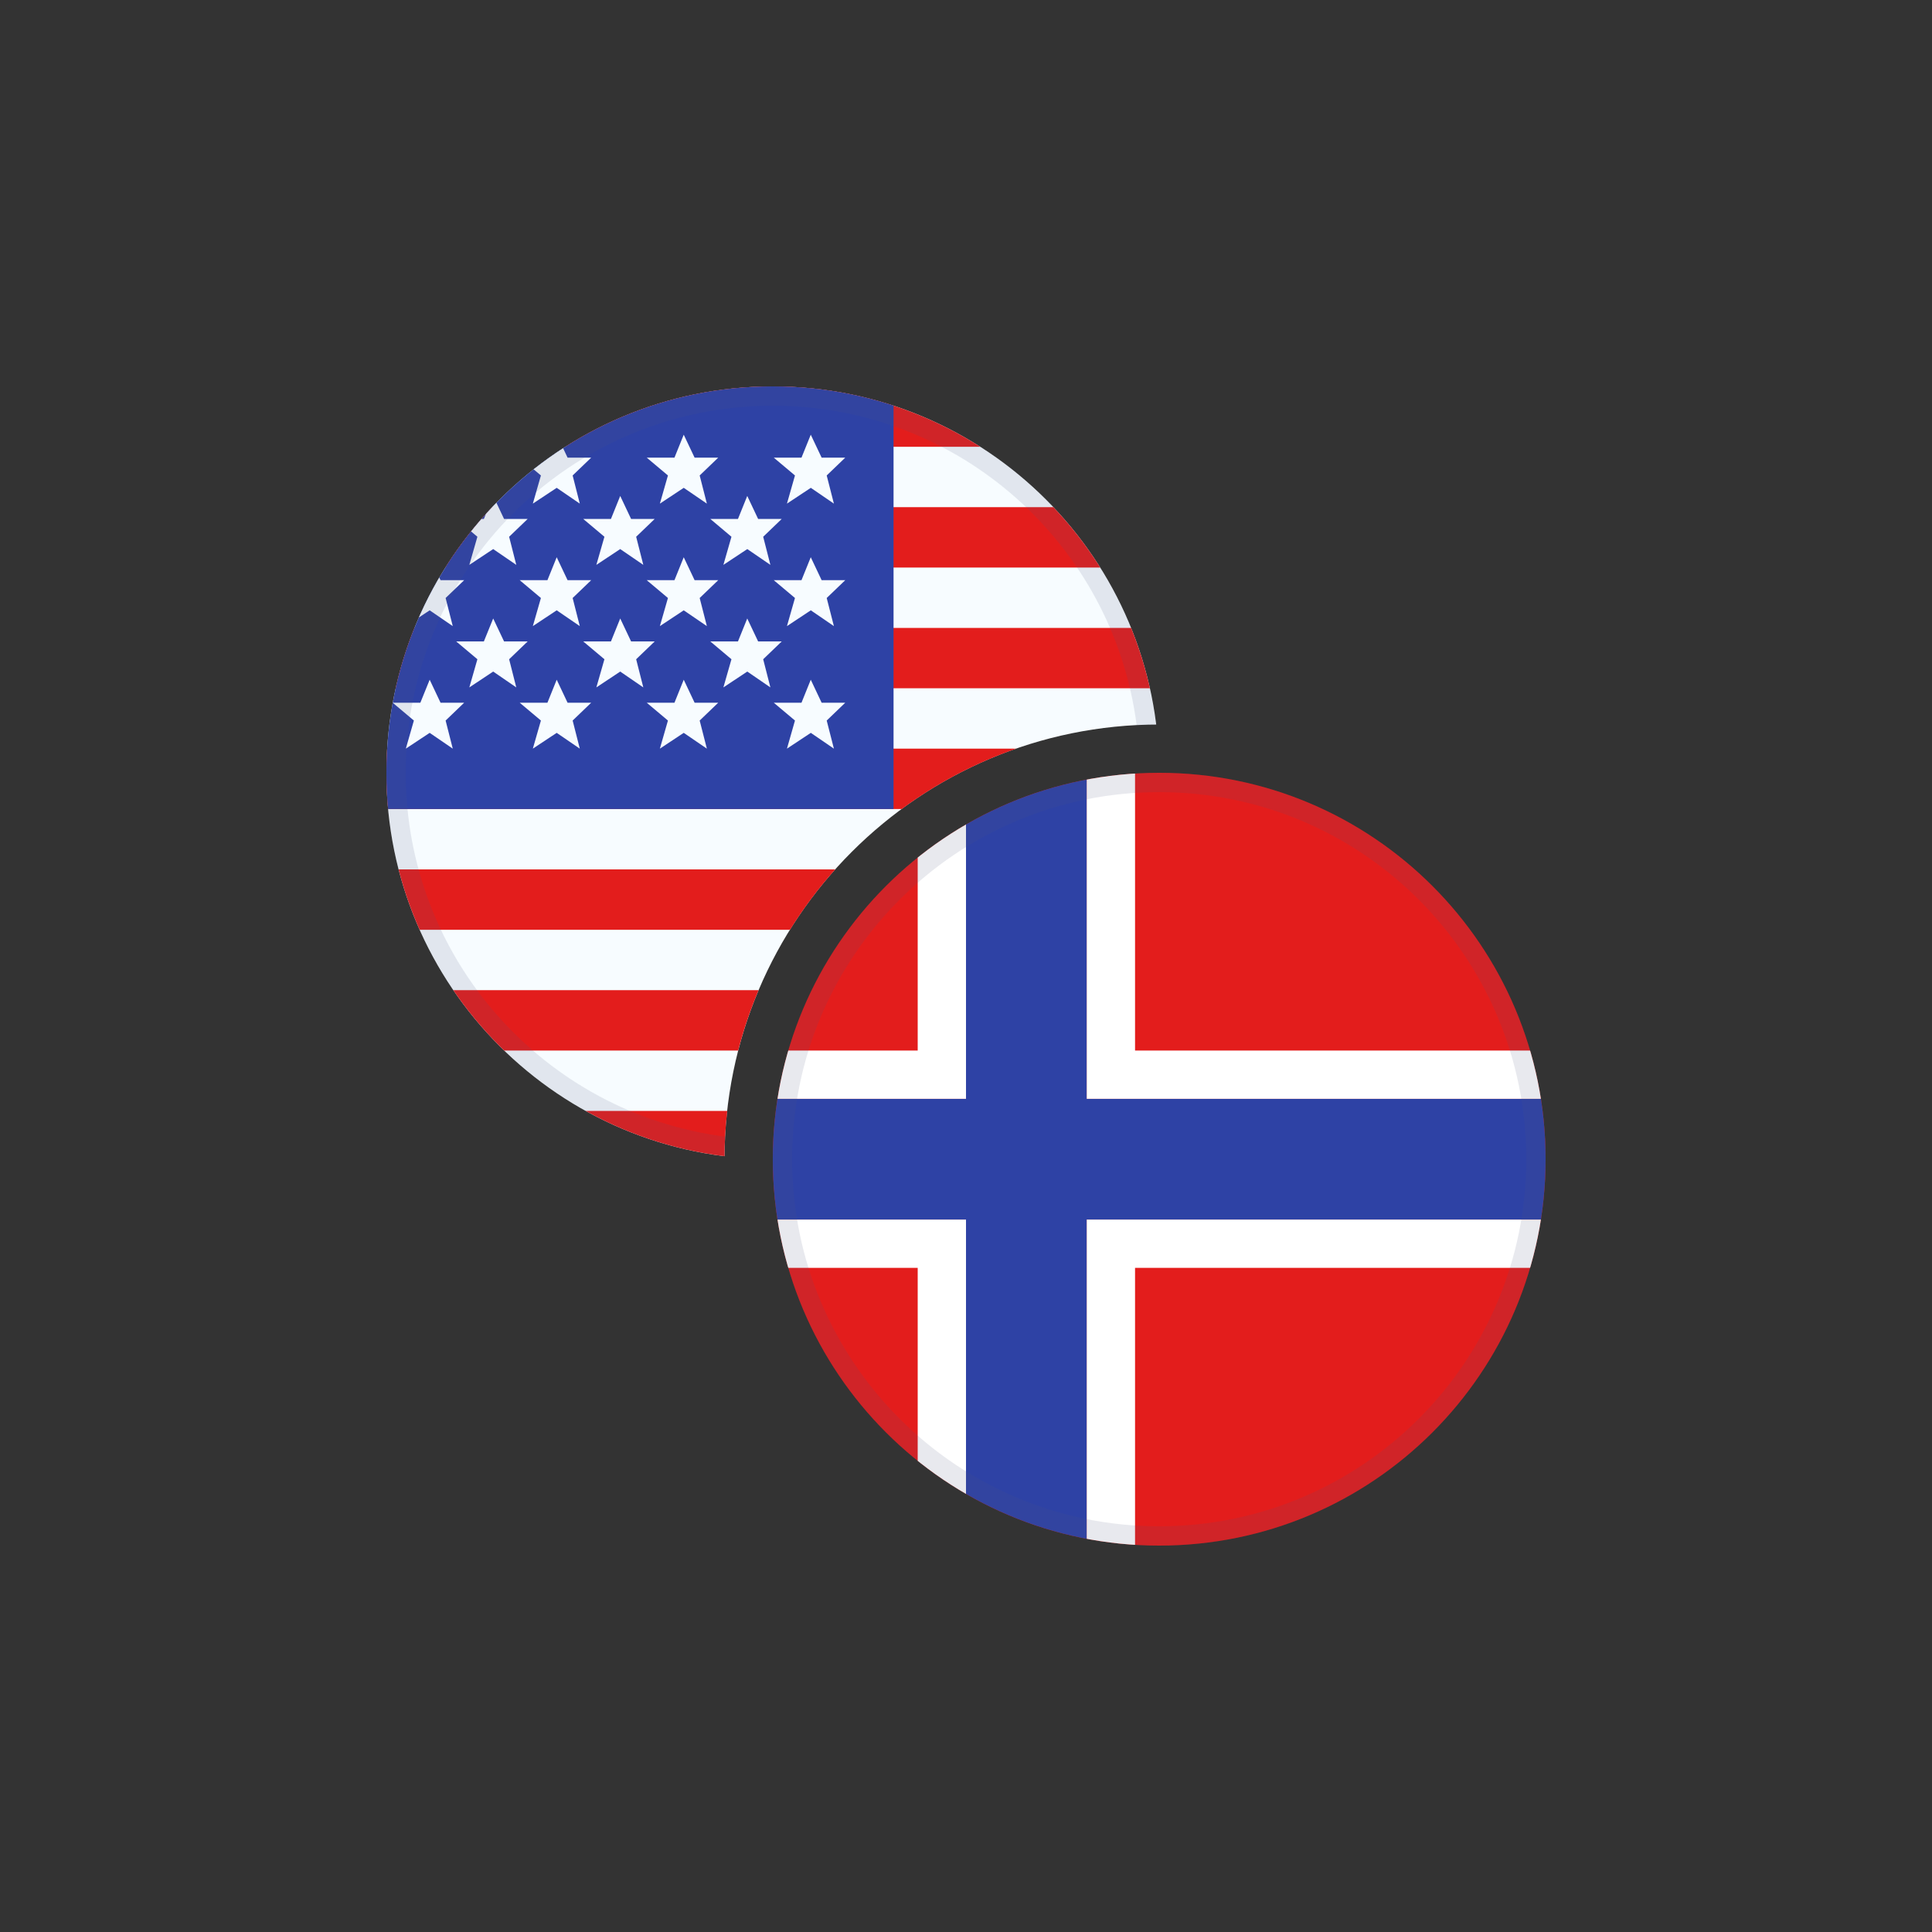
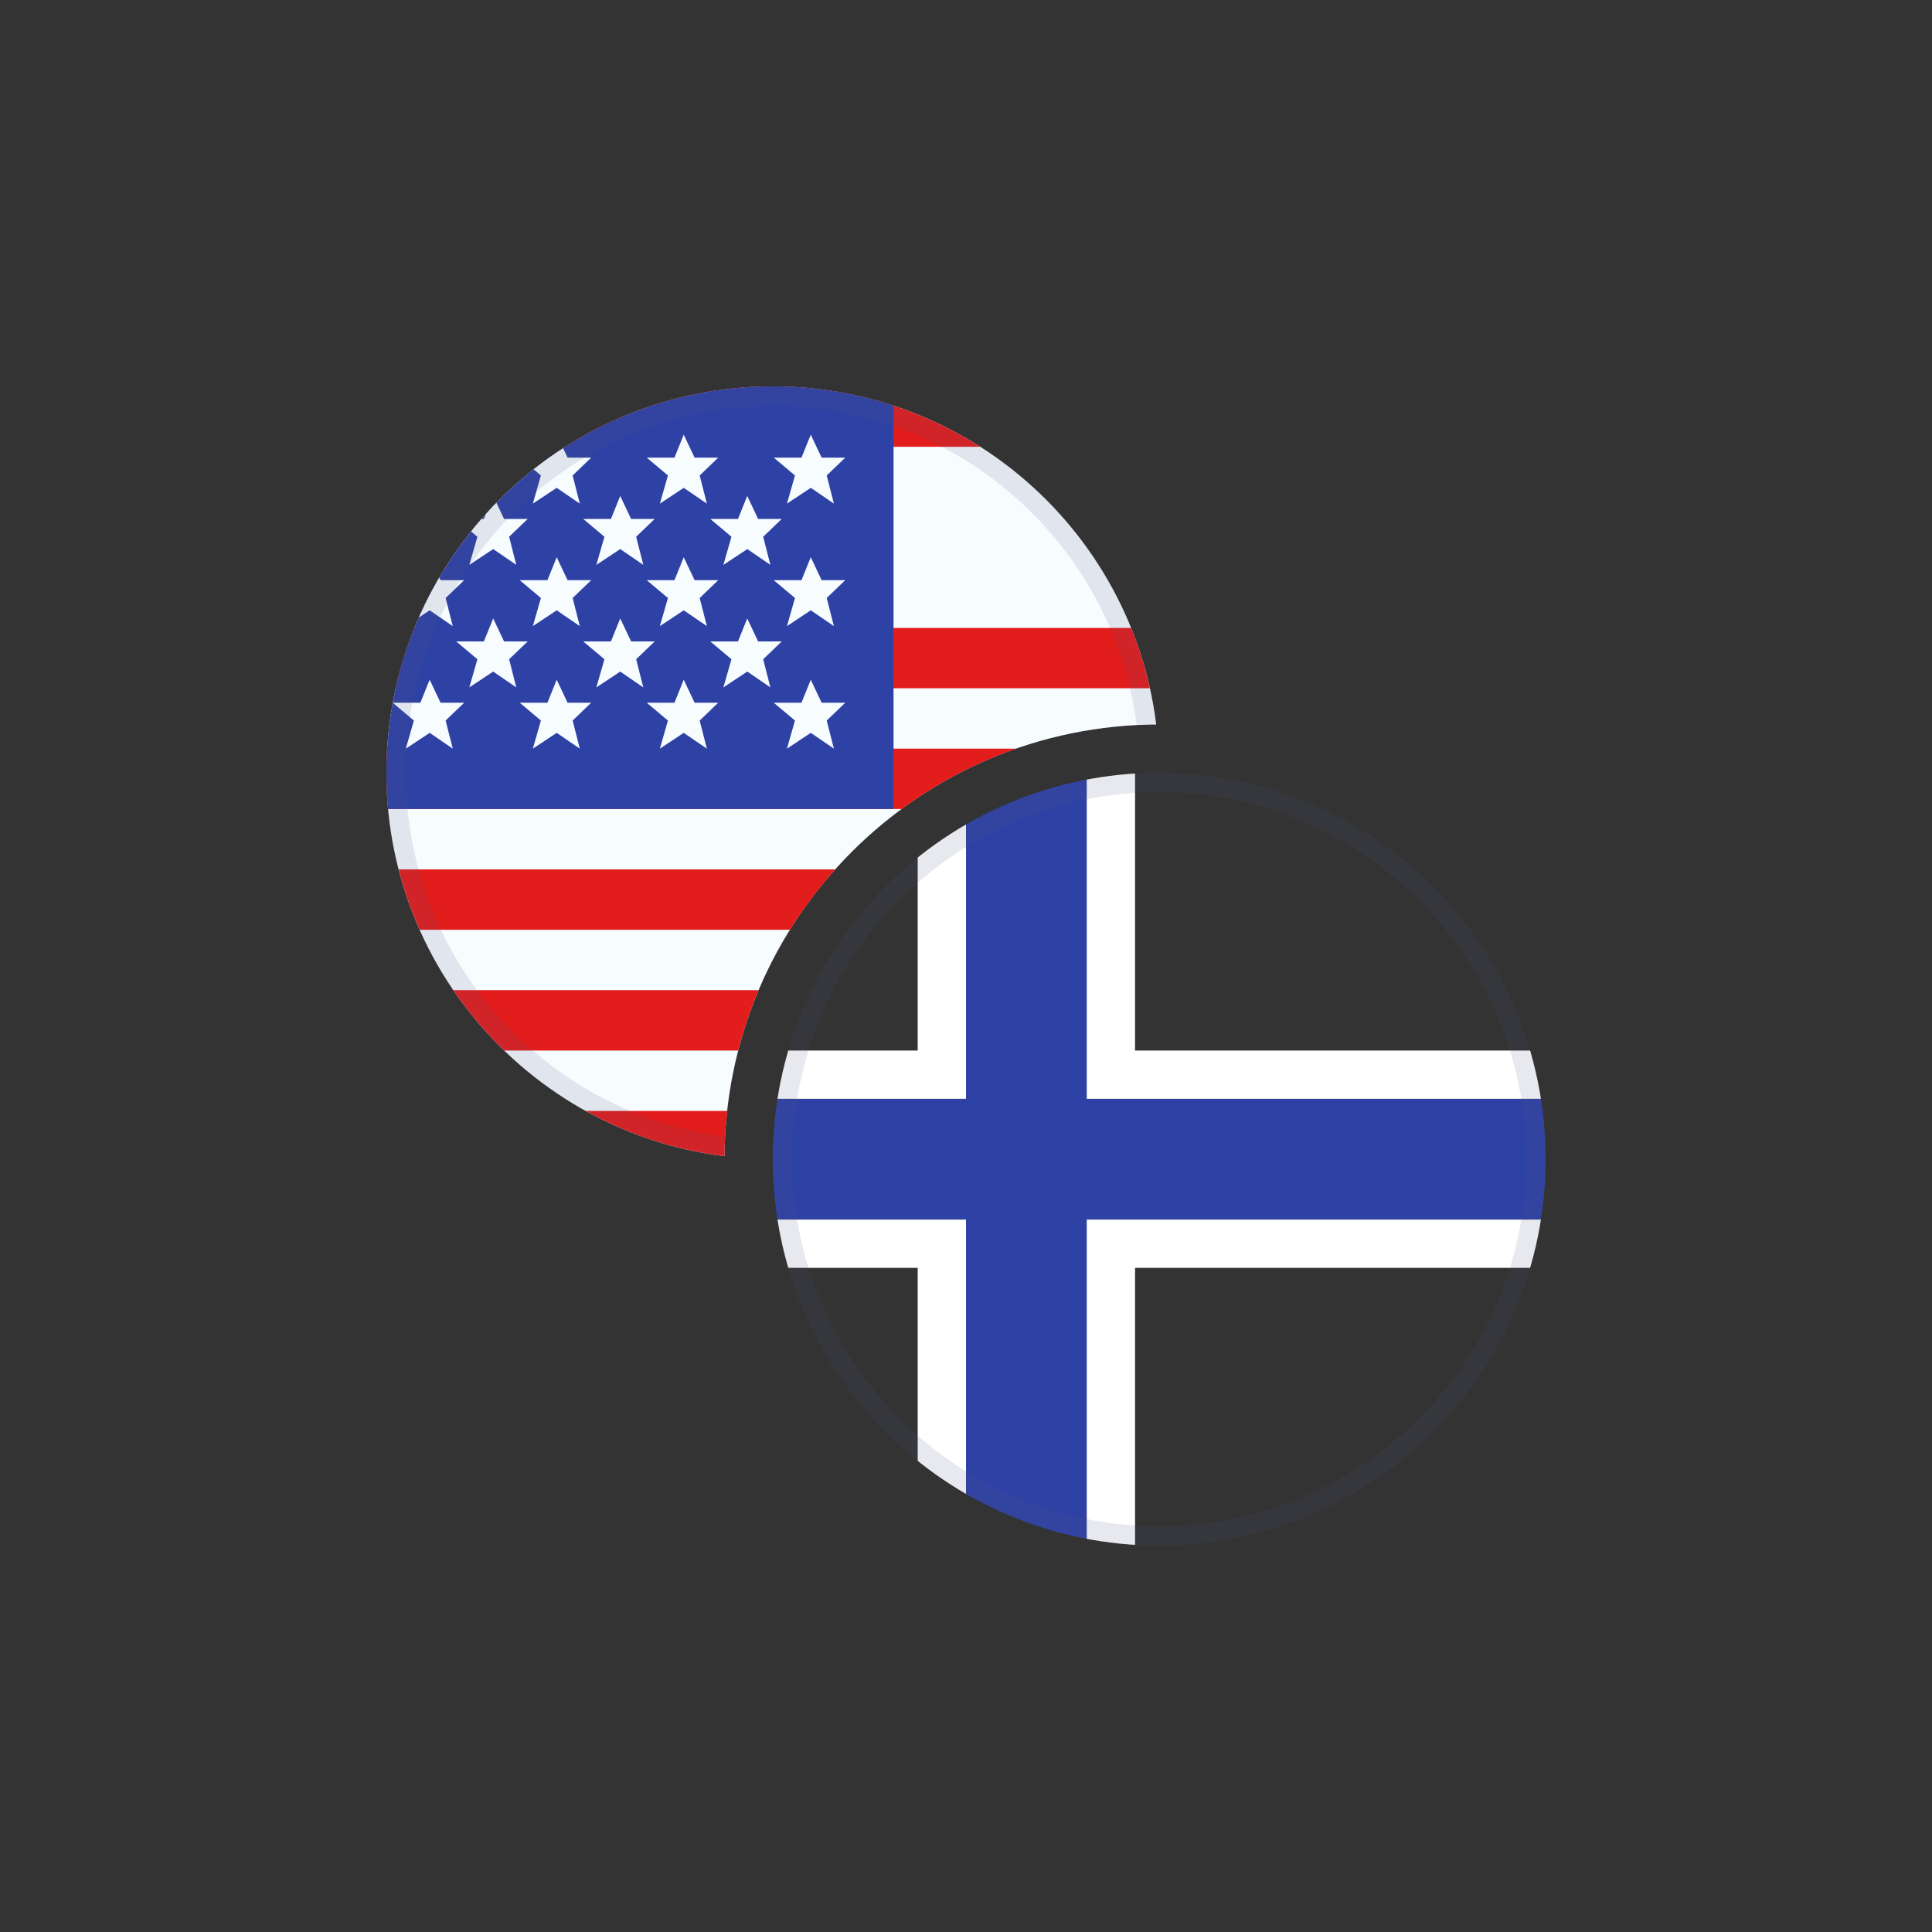
<svg xmlns="http://www.w3.org/2000/svg" width="40" height="40" viewBox="0 0 40 40" fill="none">
  <rect x="0" y="0" width="40" height="40" fill="#333333" stroke="none" />
  <g clip-path="url(#clip0_6363_10943)">
-     <path fill-rule="evenodd" clip-rule="evenodd" d="M16 16V32H32V16H16Z" fill="#E31D1C" />
    <path fill-rule="evenodd" clip-rule="evenodd" d="M20 16H22.5V22.75H32V25.25H22.5V32H20V25.25H16V22.75H20V16Z" fill="#2E42A5" />
    <path fill-rule="evenodd" clip-rule="evenodd" d="M19 15H23.5V21.75H33V26.25H23.5V33H19V26.25H15V21.75H19V15ZM20 22.75H16V25.25H20V32H22.5V25.25H32V22.75H22.5V16H20V22.75Z" fill="white" />
    <path fill-rule="evenodd" clip-rule="evenodd" d="M16.4 24C16.4 28.197 19.803 31.6 24 31.6C28.197 31.6 31.6 28.197 31.6 24C31.6 19.803 28.197 16.4 24 16.4C19.803 16.4 16.4 19.803 16.4 24ZM24 16C19.582 16 16 19.582 16 24C16 28.418 19.582 32 24 32C28.418 32 32 28.418 32 24C32 19.582 28.418 16 24 16Z" fill="#4E5B7E" fill-opacity="0.13" />
  </g>
  <g clip-path="url(#clip1_6363_10943)">
    <path d="M24 15C19.029 15 15 19.029 15 24H8V8H24V15Z" fill="#F7FCFF" />
    <path d="M15.057 23C15.02 23.328 15 23.662 15 24C15 24.084 15.004 24.167 15.006 24.25H8V23H15.057Z" fill="#E31D1C" />
    <path d="M15.706 20.5C15.536 20.903 15.394 21.32 15.283 21.75H8V20.5H15.706Z" fill="#E31D1C" />
    <path d="M17.293 18C16.946 18.388 16.633 18.806 16.356 19.25H8V18H17.293Z" fill="#E31D1C" />
    <path d="M21.041 15.5C20.184 15.798 19.386 16.222 18.669 16.75H8V15.5H21.041Z" fill="#E31D1C" />
    <path d="M24 14.25H8V13H24V14.25Z" fill="#E31D1C" />
-     <path d="M24 11.75H8V10.5H24V11.75Z" fill="#E31D1C" />
    <path d="M24 9.25H8V8H24V9.25Z" fill="#E31D1C" />
    <path d="M5.5 8H18.5V16.75H5.5V8Z" fill="#2E42A5" />
    <path d="M8.896 10.1L8.402 10.427L8.569 9.844L8.13 9.475H8.703L8.896 9L9.121 9.475H9.61L9.226 9.844L9.374 10.427L8.896 10.1Z" fill="#F7FCFF" />
    <path d="M6.266 10.1L5.772 10.427L5.939 9.844L5.5 9.475H6.073L6.265 9L6.491 9.475H6.979L6.596 9.844L6.744 10.427L6.266 10.1Z" fill="#F7FCFF" />
    <path d="M11.032 10.427L11.526 10.1L12.004 10.427L11.856 9.844L12.24 9.475H11.751L11.526 9L11.334 9.475H10.76L11.199 9.844L11.032 10.427Z" fill="#F7FCFF" />
    <path d="M14.156 10.1L13.662 10.427L13.829 9.844L13.39 9.475H13.964L14.156 9L14.381 9.475H14.87L14.486 9.844L14.635 10.427L14.156 10.1Z" fill="#F7FCFF" />
    <path d="M5.772 12.963L6.266 12.636L6.744 12.963L6.596 12.381L6.979 12.012H6.491L6.265 11.537L6.073 12.012H5.5L5.939 12.381L5.772 12.963Z" fill="#F7FCFF" />
    <path d="M8.896 12.636L8.402 12.963L8.569 12.381L8.13 12.012H8.703L8.896 11.537L9.121 12.012H9.61L9.226 12.381L9.374 12.963L8.896 12.636Z" fill="#F7FCFF" />
    <path d="M11.032 12.963L11.526 12.636L12.004 12.963L11.856 12.381L12.24 12.012H11.751L11.526 11.537L11.334 12.012H10.76L11.199 12.381L11.032 12.963Z" fill="#F7FCFF" />
    <path d="M14.156 12.636L13.662 12.963L13.829 12.381L13.39 12.012H13.964L14.156 11.537L14.381 12.012H14.87L14.486 12.381L14.635 12.963L14.156 12.636Z" fill="#F7FCFF" />
    <path d="M5.772 15.5L6.266 15.173L6.744 15.5L6.596 14.918L6.979 14.549H6.491L6.265 14.073L6.073 14.549H5.5L5.939 14.918L5.772 15.5Z" fill="#F7FCFF" />
    <path d="M8.896 15.173L8.402 15.5L8.569 14.918L8.13 14.549H8.703L8.896 14.073L9.121 14.549H9.61L9.226 14.918L9.374 15.5L8.896 15.173Z" fill="#F7FCFF" />
    <path d="M11.032 15.5L11.526 15.173L12.004 15.5L11.856 14.918L12.24 14.549H11.751L11.526 14.073L11.334 14.549H10.76L11.199 14.918L11.032 15.5Z" fill="#F7FCFF" />
    <path d="M14.156 15.173L13.662 15.5L13.829 14.918L13.39 14.549H13.964L14.156 14.073L14.381 14.549H14.87L14.486 14.918L14.635 15.5L14.156 15.173Z" fill="#F7FCFF" />
    <path d="M16.293 10.427L16.787 10.1L17.265 10.427L17.116 9.844L17.5 9.475H17.011L16.786 9L16.594 9.475H16.02L16.459 9.844L16.293 10.427Z" fill="#F7FCFF" />
    <path d="M16.787 12.636L16.293 12.963L16.459 12.381L16.02 12.012H16.594L16.786 11.537L17.011 12.012H17.5L17.116 12.381L17.265 12.963L16.787 12.636Z" fill="#F7FCFF" />
    <path d="M16.293 15.5L16.787 15.173L17.265 15.5L17.116 14.918L17.5 14.549H17.011L16.786 14.073L16.594 14.549H16.02L16.459 14.918L16.293 15.5Z" fill="#F7FCFF" />
    <path d="M7.581 11.368L7.087 11.695L7.254 11.113L6.815 10.744H7.388L7.58 10.268L7.806 10.744H8.295L7.911 11.113L8.059 11.695L7.581 11.368Z" fill="#F7FCFF" />
    <path d="M9.717 11.695L10.211 11.368L10.689 11.695L10.541 11.113L10.925 10.744H10.436L10.211 10.268L10.018 10.744H9.445L9.884 11.113L9.717 11.695Z" fill="#F7FCFF" />
    <path d="M12.841 11.368L12.347 11.695L12.514 11.113L12.075 10.744H12.649L12.841 10.268L13.066 10.744H13.555L13.171 11.113L13.319 11.695L12.841 11.368Z" fill="#F7FCFF" />
    <path d="M7.087 14.232L7.581 13.904L8.059 14.232L7.911 13.649L8.295 13.28H7.806L7.58 12.805L7.388 13.28H6.815L7.254 13.649L7.087 14.232Z" fill="#F7FCFF" />
    <path d="M10.211 13.904L9.717 14.232L9.884 13.649L9.445 13.28H10.018L10.211 12.805L10.436 13.28H10.925L10.541 13.649L10.689 14.232L10.211 13.904Z" fill="#F7FCFF" />
-     <path d="M12.347 14.232L12.841 13.904L13.319 14.232L13.171 13.649L13.555 13.28H13.066L12.841 12.805L12.649 13.28H12.075L12.514 13.649L12.347 14.232Z" fill="#F7FCFF" />
+     <path d="M12.347 14.232L12.841 13.904L13.319 14.232L13.171 13.649L13.555 13.28H13.066L12.841 12.805L12.649 13.28H12.075L12.514 13.649L12.347 14.232" fill="#F7FCFF" />
    <path d="M15.472 11.368L14.977 11.695L15.144 11.113L14.706 10.744H15.279L15.471 10.268L15.696 10.744H16.185L15.801 11.113L15.95 11.695L15.472 11.368Z" fill="#F7FCFF" />
    <path d="M14.977 14.232L15.472 13.904L15.95 14.232L15.801 13.649L16.185 13.28H15.696L15.471 12.805L15.279 13.28H14.706L15.144 13.649L14.977 14.232Z" fill="#F7FCFF" />
    <path d="M16 8C20.08 8 23.444 11.054 23.936 15.001C23.801 15.002 23.667 15.005 23.533 15.012C23.049 11.281 19.862 8.4 16 8.4C11.803 8.4 8.4 11.803 8.4 16C8.4 19.862 11.281 23.049 15.012 23.533C15.005 23.667 15.002 23.801 15.001 23.936C11.054 23.444 8 20.08 8 16C8 11.582 11.582 8 16 8Z" fill="#4E5B7E" fill-opacity="0.13" />
  </g>
  <defs>
    <clipPath id="clip0_6363_10943">
      <path d="M16 24C16 19.582 19.582 16 24 16V16C28.418 16 32 19.582 32 24V24C32 28.418 28.418 32 24 32V32C19.582 32 16 28.418 16 24V24Z" fill="white" />
    </clipPath>
    <clipPath id="clip1_6363_10943">
      <path d="M8 16C8 11.582 11.582 8 16 8V8C20.418 8 24 11.582 24 16V16C24 20.418 20.418 24 16 24V24C11.582 24 8 20.418 8 16V16Z" fill="white" />
    </clipPath>
  </defs>
</svg>